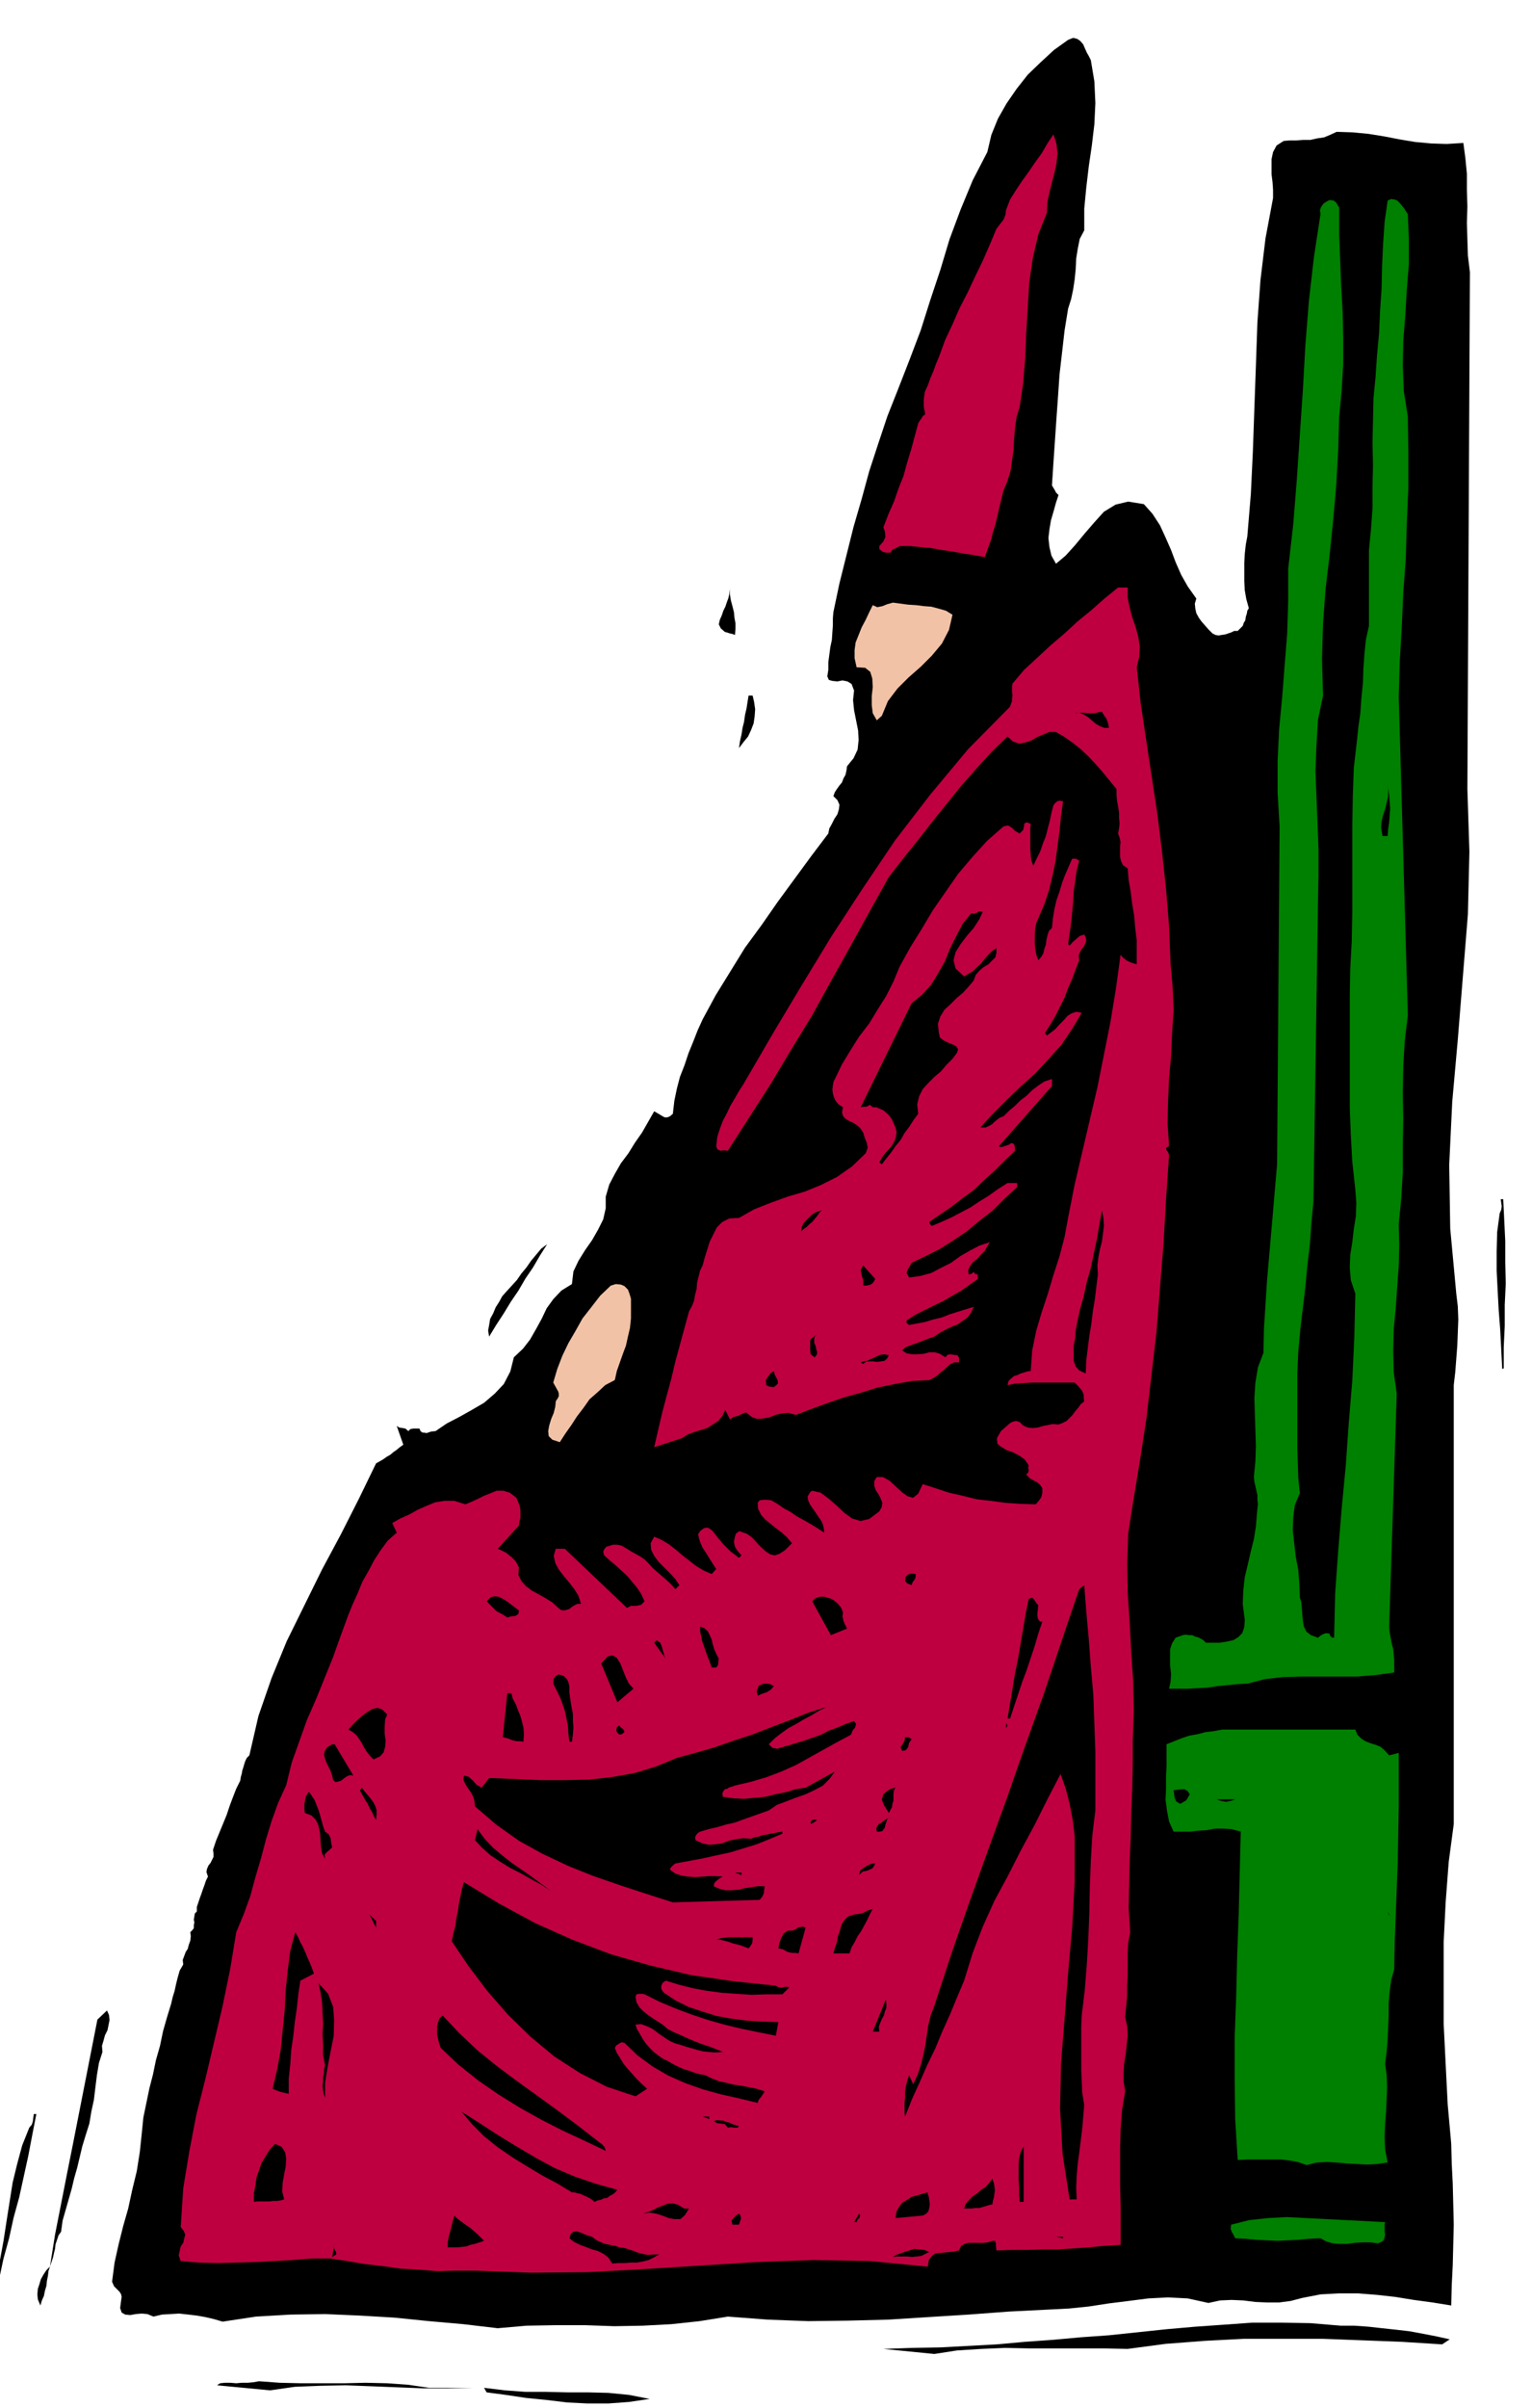
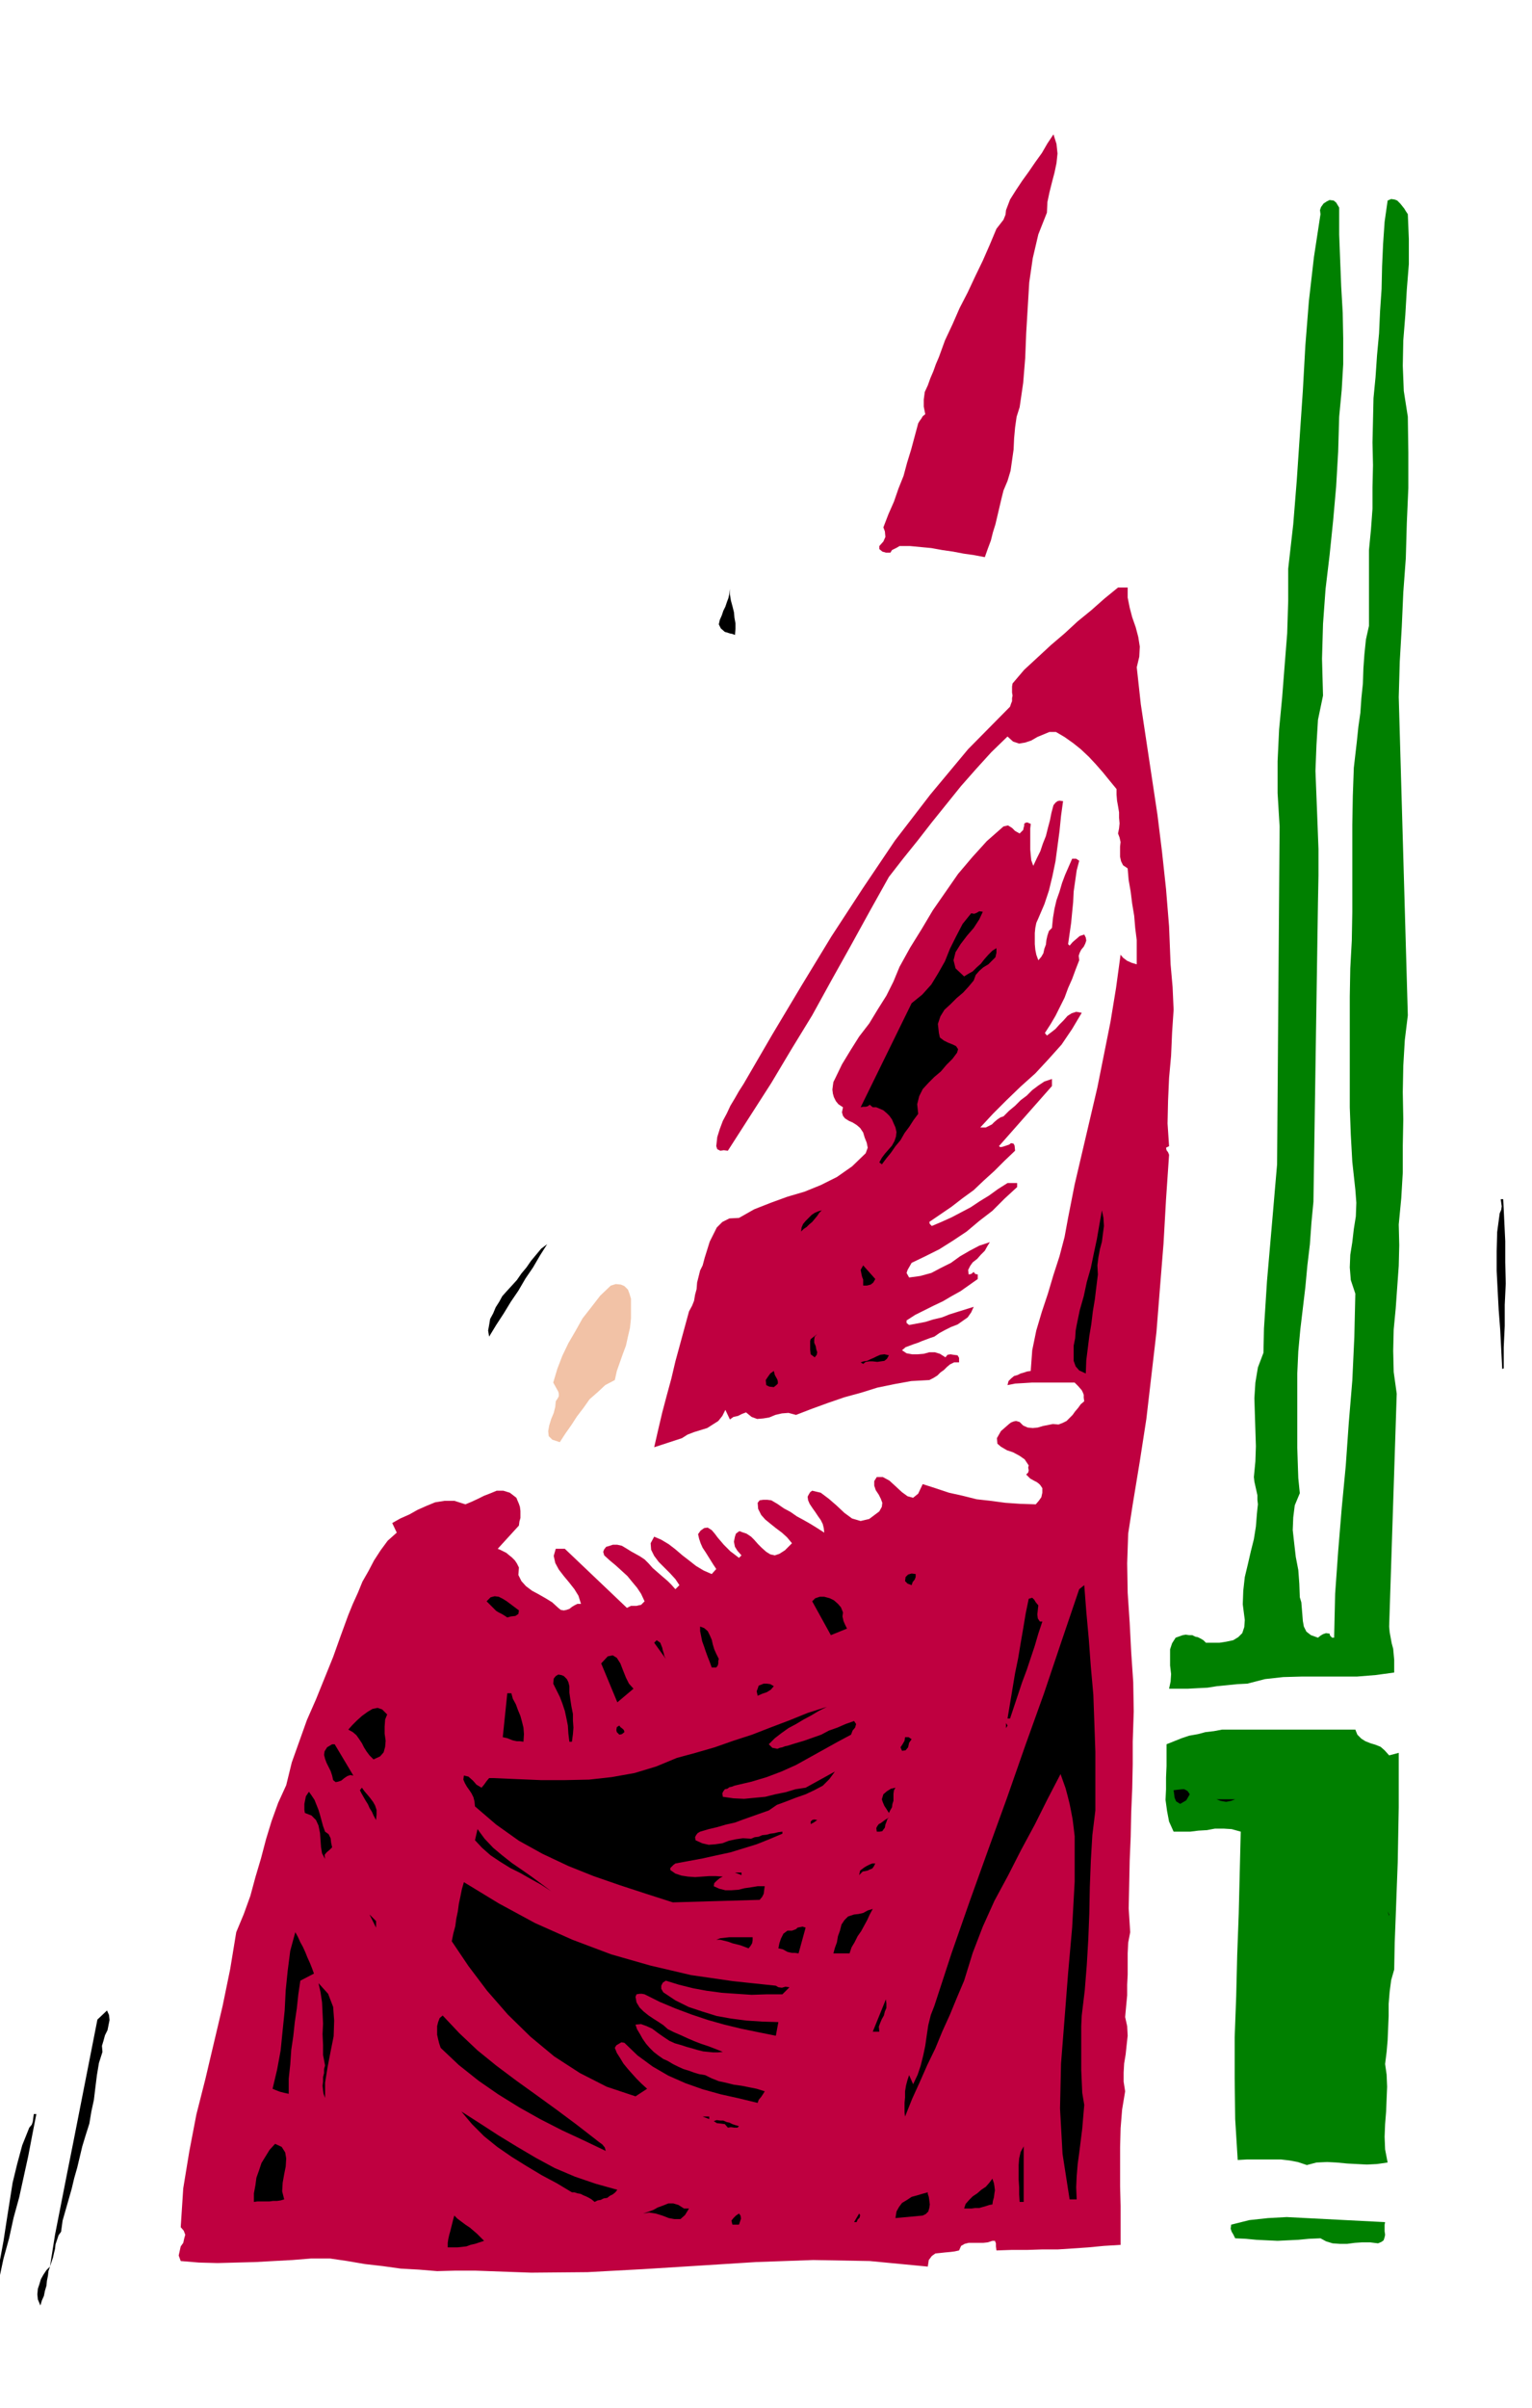
<svg xmlns="http://www.w3.org/2000/svg" fill-rule="evenodd" height="770.218" preserveAspectRatio="none" stroke-linecap="round" viewBox="0 0 3035 4767" width="490.455">
  <style>.brush1{fill:#000}.pen1{stroke:none}.brush2{fill:#bf0040}.brush3{fill:green}.brush4{fill:#f2c2a6}</style>
-   <path class="pen1 brush1" d="m2161 119 7 42 2 43-2 42-5 42-6 41-5 42-4 42v43l-9 17-4 20-3 19-1 21-2 20-3 20-4 19-6 19-7 43-5 44-5 43-3 44-3 42-3 44-3 44-3 46 3 5 3 5 2 4 5 5-5 15-5 18-5 17-3 18-2 17 2 18 4 17 9 16 19-16 19-21 19-23 19-22 19-21 23-14 25-6 31 5 17 19 15 23 11 24 11 25 9 24 11 25 13 23 17 24-3 10 1 10 2 9 5 9 5 7 7 8 7 8 8 8 6 3 6 1 6-1 7-1 6-2 6-2 6-3h7l5-5 5-5 2-6 3-5 1-7 2-6 1-6 3-5-5-18-3-17-1-18v-37l1-18 2-18 3-16 7-84 4-84 3-86 3-84 3-86 6-83 10-83 15-80v-16l-1-15-2-16v-30l3-14 7-13 14-9 12-1h13l14-1h14l13-3 14-2 12-5 13-6 31 1 32 3 31 5 31 6 30 5 32 3 31 1 33-2 4 30 3 31v32l1 33-1 32 1 33 1 32 4 33-5 1023 4 124-3 124-10 124-10 124-11 123-6 125 2 126 12 129 3 25 1 26-1 26-1 26-2 26-2 26-3 26v869l-10 75-6 79-4 80v161l4 81 4 79 7 78 1 39 2 40 1 40 1 41-1 40-1 40-2 40-1 40-37-6-37-5-37-6-36-4-38-3h-37l-37 2-36 7-23 6-23 3h-24l-23-1-24-3-23-1-23 1-23 5-41-9-39-2-39 2-39 5-40 5-39 6-39 4-39 2-80 4-80 6-80 5-79 5-80 2-79 1-80-3-79-6-56 9-56 6-57 3-56 1-58-2h-58l-58 1-57 5-68-8-68-6-69-7-68-4-69-3-68 1-69 4-66 10-17-5-17-4-17-3-17-2-18-2-17 1-17 1-17 4-12-5-11-1-12 1-11 2-10-1-7-4-3-9 2-15 1-7-1-5-3-5-3-3-8-8-4-9 5-38 8-36 9-36 10-35 8-37 9-37 6-38 4-38 3-30 6-29 6-29 7-27 6-29 8-28 6-29 8-28 4-13 4-13 3-13 4-13 3-14 3-12 4-14 7-12-1-9 3-8 3-8 4-6 2-8 3-8 1-9-1-8 4-4 3-4v-6l1-5-1-6 1-6 1-6 4-4v-9l3-9 3-9 3-8 3-9 3-8 3-9 4-8-3-9 1-6 3-7 4-5 3-6 3-6v-7l-1-7 6-18 7-17 7-17 7-17 6-18 6-16 7-18 8-16 1-7 2-7 1-6 2-6 2-7 2-6 3-6 5-5 18-78 26-75 30-73 35-71 35-71 37-69 36-71 34-70 7-4 7-4 7-5 7-4 6-5 7-5 6-5 7-5-13-37 5 3 6 1 6 1 6 5 4-4 6-1h12l2 5 4 3h3l5 1 9-3 9-1 22-15 25-13 25-14 24-14 21-18 18-19 13-25 7-28 18-17 14-18 12-21 11-20 10-21 13-18 16-17 21-13 3-25 10-21 13-21 14-20 12-21 10-20 5-22v-23l7-24 11-21 12-21 15-20 13-21 14-20 12-21 12-21 7 4 10 6 4 2h5l5-2 6-5 3-26 5-24 6-23 9-23 8-24 9-22 9-23 10-22 26-48 29-47 29-47 33-45 32-46 33-45 33-45 34-45 2-10 5-9 5-10 6-9 3-10 1-9-4-9-8-8 3-8 4-6 5-7 5-6 3-8 4-7 2-9 1-8 13-16 8-17 2-19-1-19-4-20-4-20-2-20 2-19-5-13-8-5-10-2-10 2-10-1-7-2-3-7 2-13v-15l2-15 2-15 3-14 1-15 1-14v-14l1-12 12-57 14-56 14-56 16-55 15-55 18-55 18-54 21-53 23-59 22-58 19-60 20-60 18-60 22-59 24-58 29-56 8-34 13-32 17-30 20-29 22-28 26-25 26-24 28-20 10-4 8 2 6 4 6 7 3 7 4 9 4 7 4 8z" />
  <path class="pen1 brush2" d="m2074 421-17 43-11 47-7 48-3 50-3 50-2 50-4 49-7 48-6 19-3 21-2 22-1 22-3 21-3 21-6 20-8 19-4 16-4 17-4 17-4 17-5 16-4 16-6 16-6 17-21-4-21-3-21-4-21-3-22-4-21-2-21-2h-21l-5 3-4 2-6 3-3 5h-9l-7-2-6-5v-6l8-9 4-9-1-11-3-8 10-26 11-25 9-26 10-25 7-26 8-26 7-26 7-26 3-5 3-4 3-5 5-4-3-15v-14l2-15 6-13 5-14 6-14 5-14 6-14 12-33 15-32 14-32 16-31 15-32 15-31 14-32 13-31 7-9 7-9 4-10 1-9 8-21 12-19 12-18 13-18 13-19 13-18 11-19 12-18 6 19 2 19-2 19-4 19-5 19-5 20-4 19-1 21z" />
  <path class="pen1 brush3" d="M2653 411v53l2 52 2 51 3 52 1 51v51l-3 51-5 53-2 69-4 69-6 68-7 68-8 67-5 69-2 69 2 73-10 48-3 50-2 51 2 51 2 51 2 53v52l-1 53-9 593-4 42-3 42-5 42-4 43-5 42-5 42-4 43-2 44v147l1 31 1 29 3 30-10 24-3 24-1 25 3 27 3 26 5 26 2 27 1 27 3 10 1 12 1 12 1 13 2 11 5 10 9 7 14 5 5-4 5-3 6-2 7 1 1 4 4 4h4l2-87 6-84 7-85 8-84 6-85 7-84 4-86 2-86-9-27-2-25 1-25 4-25 3-26 4-25 1-27-2-26-6-55-3-54-2-54v-219l1-56 3-55 1-56v-173l1-57 2-56 6-52 3-29 4-28 2-29 3-29 1-30 2-28 3-29 6-27v-150l4-41 3-41v-43l1-43-1-45 1-44 1-44 4-41 3-44 4-43 2-44 3-44 1-45 2-44 3-44 6-42 7-3 7 1 5 2 6 6 4 5 4 5 3 5 4 6 2 49v50l-4 50-3 51-4 50-1 50 2 50 8 51 1 71v70l-3 69-2 70-5 68-3 68-4 69-2 70 18 630-6 49-3 51-1 52 1 54-1 52v53l-3 51-5 52 1 41-1 41-3 42-3 42-4 42-1 42 1 42 6 43-15 461 1 11 2 11 2 11 3 11 1 11 1 11v25l-37 5-37 3h-110l-36 1-36 4-35 9-20 1-20 2-20 2-19 3-20 1-19 1h-37l3-14 1-15-2-17v-32l4-12 7-11 14-5 6-1 7 1h6l6 3 5 1 6 3 5 3 5 5h27l13-2 14-3 10-6 8-8 4-12 1-14-4-31 1-27 3-27 6-25 6-26 6-24 4-25 2-25 1-10 1-9-1-9v-9l-2-9-2-9-2-9-1-9 3-31 1-30-1-32-1-31-1-32 2-31 5-30 11-29 1-48 3-47 3-47 4-46 4-46 4-46 4-47 4-46 5-669-4-66v-63l3-63 6-63 5-64 5-63 2-64v-64l10-88 7-87 6-89 6-88 5-90 7-88 10-87 13-85-1-8 2-6 5-7 6-4 6-3 8 1 5 4 6 10z" />
  <path class="pen1 brush2" d="M2234 1163v20l4 20 5 19 7 20 5 19 3 19-1 20-5 21 8 73 11 73 11 73 11 73 9 73 8 74 6 74 3 75 4 45 2 45-3 45-2 46-4 44-2 45-1 45 3 45-6 3 1 5 3 4 2 5-6 88-5 88-7 87-7 88-10 86-10 86-13 84-14 85-9 58-2 59 1 58 4 60 3 58 4 59 1 58-2 60v45l-1 48-2 47-1 48-2 47-1 48-1 47 3 47-4 21-1 21v42l-1 20v21l-2 21-2 22 4 18 1 19-2 18-2 19-3 18-1 18v18l3 19-6 36-3 37-1 38v77l1 39v77l-33 2-31 3-30 2-30 2h-31l-30 1h-31l-30 1-1-8v-6l-2-5h-5l-9 3-9 1h-29l-8 2-7 4-4 9-9 2-8 1-11 1-9 1-10 1-7 5-6 8-2 13-115-11-112-2-113 4-111 7-112 7-111 6-112 1-111-4h-39l-36 1-36-3-36-2-36-5-35-4-35-6-34-5h-38l-37 3-37 2-36 2-38 1-37 1-37-1-36-3-4-11 2-9 2-9 5-7 2-9 2-7-3-8-6-7 5-77 12-73 14-73 18-71 17-72 17-72 15-73 12-73 15-36 13-36 10-37 11-37 10-38 11-36 13-36 16-35 11-45 15-42 15-42 18-41 17-42 17-42 15-42 15-41 9-22 10-22 9-22 12-21 11-21 13-20 14-19 18-16-9-19 16-9 18-8 16-9 18-8 17-7 19-3h19l22 7 12-5 13-6 12-6 13-5 12-5h13l13 4 13 10 2 5 3 7 2 6 1 8v14l-2 7-1 8-42 46 5 2 6 3 6 3 6 5 5 4 6 6 4 6 4 8-1 15 6 12 9 10 12 9 13 7 14 8 13 8 12 11 5 4 6 1 5-1 6-2 5-4 5-3 6-3h7l-5-16-8-13-11-14-10-12-10-13-7-13-3-14 4-14h18l123 117 8-4h11l4-1 5-1 3-3 4-4-7-15-8-12-10-12-9-11-12-11-11-10-12-10-11-10-2-7 2-5 4-5 4-1 9-3h9l9 2 10 6 8 5 9 5 9 5 9 6 8 8 8 9 8 7 8 7 7 6 7 6 7 7 8 9 8-8-8-12-11-12-11-11-11-11-9-12-6-12-1-13 7-13 14 6 15 9 13 10 14 12 13 10 14 11 15 9 16 7 9-10-6-9-5-8-5-8-5-8-6-9-4-9-3-9-2-9 5-7 7-5 7-1 8 5 6 7 6 8 6 7 6 7 6 6 7 7 8 6 9 7 5-5-8-9-5-8-2-10 2-10 2-6 4-3 3-2 5 2 9 3 9 6 6 6 8 9 7 7 9 8 8 5 9 2 9-3 11-7 14-14-10-12-10-9-12-9-10-8-11-9-8-9-6-12-1-12 4-5 7-1h8l8 1 12 7 13 9 13 7 13 9 13 7 14 8 13 8 14 9-1-9-2-8-4-8-5-7-6-9-5-7-6-9-3-7-1-7 2-4 3-5 4-3 17 4 16 12 15 13 16 15 15 11 17 5 17-4 20-15 5-9 1-8-3-8-4-8-6-9-3-9v-9l5-8h12l13 7 12 11 13 12 11 8 11 3 10-8 9-19 25 8 27 9 27 6 28 7 27 3 30 4 29 2 31 1 6-7 5-7 2-9v-9l-4-6-3-3-4-3-4-2-9-5-8-8 4-4 1-4-1-6 1-4-8-12-10-7-13-7-12-4-12-7-7-6-1-11 8-14 8-7 8-7 4-3 5-2 5-1 7 2 7 7 9 4 10 1 10-1 10-3 10-2 10-2 11 1 8-3 8-4 6-6 6-6 5-7 6-7 5-7 7-6-1-7v-6l-2-5-2-4-7-8-7-7h-85l-16 1-17 1-15 3 2-8 5-5 6-5 7-2 6-3 7-2 6-2 7-1 3-41 8-39 11-37 12-36 11-37 12-37 10-38 7-38 13-66 15-64 15-64 15-64 13-65 13-65 11-67 9-66 5 6 8 6 9 4 10 3v-48l-3-24-2-24-4-24-3-24-4-23-2-23-9-6-4-8-2-9v-20l1-9-2-9-3-8 2-10 1-10-1-11v-11l-2-12-2-11-1-12v-11l-14-17-13-16-14-16-14-15-16-15-15-12-17-12-17-10h-13l-12 5-12 5-12 7-12 4-12 2-12-4-11-10-32 31-30 33-30 34-29 36-29 36-28 36-29 36-28 36-38 68-38 69-38 68-38 69-41 67-40 67-43 67-43 67-8-1-7 1-6-3-2-6 2-18 5-16 6-16 8-15 7-15 9-15 8-14 9-14 57-98 58-97 59-97 62-95 64-95 70-91 75-90 83-84 2-6 2-5v-6l1-5-1-6v-12l1-6 23-27 26-24 27-25 27-23 26-24 27-22 26-23 27-22h19z" />
  <path class="pen1 brush1" d="m1456 1257-5-2-5-1-6-2-4-1-8-7-4-8 2-9 4-9 3-9 4-8 3-9 3-8 2-9 1-9v11l2 12 3 11 3 12 1 11 2 11v11l-1 12z" />
-   <path class="pen1 brush4" d="m1887 1217-7 30-14 27-20 24-22 22-24 21-22 22-19 25-12 29-10 9-8-14-2-16v-18l2-18-1-17-4-13-10-8-17-1-4-18v-16l2-15 6-15 6-15 8-15 7-15 7-14 9 4 10-2 10-4 11-3 15 2 15 2 16 1 16 2 14 1 15 4 14 4 13 8z" />
-   <path class="pen1 brush1" d="m1491 1377 3 13 2 14-1 14-2 14-5 13-6 13-9 11-9 12 2-14 3-13 2-13 3-12 2-14 3-13 2-13 2-12h8zm706 64h-9l-8-3-9-5-7-6-8-7-8-5-10-4-9 1 4-1h13l8 1h15l7-2 7-1 4 7 5 7 3 8 2 10zm552 214h-10l-3-16 1-13 3-12 4-12 3-13 3-12v-14l-1-14 1 12 2 13 1 13 1 14-1 13-1 14-2 13-1 14z" />
  <path class="pen1 brush2" d="m2106 1586-4 29-3 30-4 30-4 30-6 29-7 29-9 27-12 28-4 9-2 10-1 10v22l1 11 2 10 4 11 6-7 4-7 2-9 3-8 1-9 2-9 3-9 6-6 2-20 3-18 4-17 6-17 5-17 6-16 7-16 7-16h8l6 4-5 19-3 21-3 21-1 21-2 20-2 21-3 21-3 21 3 3 6-7 7-6 7-6 9-3 3 6 1 6-2 6-3 6-5 6-3 6-2 6 1 9-7 18-7 19-8 18-7 19-9 18-9 18-10 17-11 17 4 5 8-6 9-7 8-9 8-8 8-9 8-5 9-3 11 2-19 32-21 31-26 29-26 28-29 26-28 27-27 27-25 27h11l6-3 6-3 5-5 6-5 6-4 6-2 11-11 12-10 11-11 12-9 11-11 12-9 12-8 15-5v14l-105 119 3 2 5-1 6-2 6-2 4-3 5 1 2 4 1 10-21 20-20 20-21 19-20 19-22 16-22 17-22 15-22 15 1 4 4 4 19-8 20-9 19-10 19-10 18-12 18-11 18-13 19-12h19v8l-25 23-24 24-26 20-25 21-27 18-27 17-28 14-27 13-4 7-4 7-2 6 5 9 22-3 22-6 19-10 20-10 18-13 19-11 19-10 21-7-5 8-5 9-8 8-7 8-9 7-5 7-4 8 1 9 5-1 5-4 3 4 5 1v9l-17 12-17 12-18 10-17 10-19 9-18 9-18 9-17 11v5l5 4 16-3 16-3 16-5 17-4 15-6 16-5 16-5 16-5-5 11-7 10-10 7-10 7-13 5-12 6-11 6-10 7-9 3-8 3-8 3-7 3-9 3-8 3-8 3-7 6 9 6 11 2h11l12-1 11-3h11l10 3 11 7 4-5 6-1 6 1 8 1 3 5v9h-10l-8 4-6 5-6 6-7 5-6 6-8 5-8 4-36 2-33 6-34 7-32 10-33 9-32 11-33 12-31 12-15-4-13 1-13 3-12 5-12 2-12 1-11-4-11-9-8 3-8 4-9 2-7 5-9-19-6 12-8 10-11 7-11 7-13 4-13 4-13 5-11 7-55 18 8-35 8-34 9-34 9-33 8-34 9-33 9-33 9-33 6-11 4-10 2-12 3-11 1-13 3-12 3-12 5-10 4-15 5-16 5-16 7-14 7-14 11-11 14-7 19-1 30-17 33-13 33-12 34-10 32-13 32-16 30-21 27-26 4-11-2-10-4-10-3-10-6-9-7-6-8-5-7-3-8-5-4-5-2-7 2-10-9-6-5-6-4-8-2-7-1-8 1-8 1-7 3-6 14-29 17-28 17-27 20-26 17-28 17-27 14-28 12-29 21-38 23-37 22-37 25-36 25-36 28-33 29-32 33-29 9-2 8 5 6 6 9 5 4-4 3-3 1-5 1-3v-4l2-2 4-1 7 3-1 9v42l1 11 1 10 4 11 7-15 7-14 5-15 6-15 4-16 4-15 3-15 4-15 4-5 4-3 4-1 7 1z" />
  <path class="pen1 brush1" d="m1947 1805-7 15-11 17-13 15-13 17-10 16-4 16 4 16 17 16 8-5 9-5 8-8 8-7 7-9 8-9 8-8 8-5v9l-2 9-7 7-7 7-10 6-8 7-7 8-4 11-10 12-11 12-13 11-12 12-12 11-8 13-5 15 2 18 2 9 8 6 8 4 10 4 6 3 4 6-2 7-9 12-12 12-11 13-13 11-12 12-11 12-7 14-4 16 2 19-9 12-9 14-9 12-8 14-10 12-9 13-9 11-9 12-5-4 5-9 6-8 7-8 7-8 5-9 3-9 1-9-2-9-4-9-3-7-5-7-5-5-7-6-7-3-7-3h-7l-6-5-4 3-4 1h-5l-5 1 101-206 21-17 18-20 14-23 13-23 10-25 12-24 13-25 17-21 6 1 5-2 5-3 7 1zm-319 591-5 5-4 6-5 6-5 6-6 5-5 5-6 4-5 5 1-8 3-7 5-6 6-6 6-6 6-4 7-3 7-2zm547 127-3 24-3 25-4 24-3 25-4 24-3 24-3 24-1 26-13-6-7-8-4-11v-30l3-15 1-15 2-11 6-29 8-28 6-28 8-28 6-29 6-28 5-29 5-28 3 15 1 16-2 15-2 16-4 15-3 16-2 16 1 18zm-441 9-4 7-5 4-8 2h-7v-12l-2-5-1-4-2-10 5-9 24 27z" />
  <path class="pen1 brush4" d="M1250 2592v18l-2 19-4 17-4 18-6 16-6 17-6 17-4 18-19 10-15 14-16 14-12 17-13 17-11 17-12 17-11 17-15-5-7-7-1-10 2-11 4-13 5-12 3-12 1-11 4-6 2-4v-5l-1-4-5-9-5-9 8-27 10-26 12-25 14-24 14-25 18-23 17-22 21-20 10-3 10 1 7 3 7 7 3 8 3 10v21z" />
  <path class="pen1 brush1" d="m969 2646-2-12 2-11 2-12 6-11 5-12 7-11 6-11 8-9 11-12 10-11 9-13 10-12 9-13 10-12 10-12 12-9-14 22-14 24-15 22-14 24-15 22-14 23-15 23-14 23zm645 41-8-6-1-9v-17l1-4 13-10-5 5-1 6v6l3 7 1 6 2 6-1 5-4 5zm147-4-4 7-5 4-7 1-7 1-9-1h-7l-7 1-5 4-5-3 6-2 7-1 6-3 7-3 6-3 7-3 8-1 9 2zm-228 63-9-1-6-3-1-10 4-6 5-7 7-5 2 8 5 9 1 4v4l-3 3-5 4zm281 370v6l-2 5-4 5-2 6-8-3-5-5 1-8 5-5 7-2 8 1zm356 468-6 49-3 51-2 52-1 52-2 51-3 51-4 50-6 50-1 21v87l1 22 1 23 4 24-2 23-2 24-3 24-3 24-3 22-2 24-1 22 1 24h-14l-14-90-5-90 2-89 7-89 7-90 8-90 5-91v-90l-2-17-2-16-3-16-3-15-4-16-4-15-5-14-5-14-26 50-25 50-27 50-26 51-27 50-23 51-20 52-17 55-14 33-14 34-15 33-14 34-16 33-15 34-15 33-14 35-1-8v-19l1-11v-12l2-12 3-11 3-9 8 18 9-19 6-18 5-20 4-19 3-21 3-20 5-20 7-18 34-104 36-103 37-103 37-102 36-103 37-103 35-104 35-103 10-8 4 52 5 55 4 54 5 56 2 56 2 57v116zm-1142-396-1 7-6 4-9 1-7 2-6-4-5-3-6-3-5-3-10-10-9-9 8-8 8-2 8 1 8 4 8 5 8 6 8 6 8 6zm642 4-1 8 2 9 3 7 4 8-32 13-37-67 6-6 9-3h9l11 3 8 4 8 7 6 7 4 10zm387-14-1 9-1 9 1 8 4 6h5l-8 24-7 24-8 24-8 24-9 24-8 24-8 24-8 24h-5l5-30 5-30 5-30 6-29 5-30 5-29 5-30 6-29 7-2 4 4 3 5 5 6zm-633 106-1 4v5l-1 4-3 4h-9l-4-11-4-10-4-11-3-9-4-11-2-10-2-10v-9l8 3 7 6 4 8 4 9 2 9 3 10 4 9 5 10zm-105 0-23-32 5-5 7 5 4 10 1 5 2 6 1 5 3 6zm-64 59-32 27-32-77 13-14 10-2 8 5 7 11 5 13 6 15 6 12 9 10zm-127-5v13l2 14 2 13 3 15v13l1 14-1 13-2 15h-5l-2-16-1-16-3-15-3-14-5-15-5-13-7-14-6-12 1-10 4-5 5-3 6 1 5 2 6 6 3 6 2 8zm405 0-6 7-8 5-9 3-9 4-2-9 2-5 2-6 5-2 5-2h6l7 1 7 4zm-520 14 3 11 6 11 4 11 5 12 3 11 3 12 1 13-1 15-7-1h-6l-5-1-4-1-10-4-9-2 9-87h8zm-246 42-4 10-1 14v14l2 14-1 12-3 11-7 8-13 6-8-8-6-8-5-8-4-8-6-9-5-7-7-6-9-5 8-9 9-9 10-9 11-8 10-6 10-2 9 3 10 10zm871-15-16 8-15 9-15 8-15 9-15 8-14 10-13 10-12 12 7 7 10 2 5-2 5-1 5-2 5-1 16-5 17-5 17-6 17-6 15-8 17-6 16-7 17-6 4 6-2 7-5 6-3 8-28 15-27 15-27 15-27 15-29 13-29 11-30 9-30 7-4 1-5 2-5 1-4 3-5 1-3 4-2 4 1 7 21 3 21 1 21-2 21-2 20-5 20-4 20-6 20-3 58-32-11 15-13 13-17 9-17 8-20 7-18 7-19 7-16 11-17 6-17 6-17 6-16 6-18 4-17 5-17 4-17 5-5 3-3 4-2 4 1 6 13 6 13 3 13-1 14-2 13-5 14-3 14-2 16 1 7-3 8-1 7-3 9-1 7-2 8-1 8-2 8-1v4l-26 11-25 10-26 8-26 8-28 6-27 6-27 5-27 5-4 3-3 3-3 3v4l10 7 12 4 13 2 14 1 14-1 14-1h13l14 1-6 3-6 5-5 5-1 6 11 5 12 3h12l14-1 12-3 14-2 12-2h14l-1 7-1 8-3 6-5 6-172 5-53-17-52-17-52-18-50-20-51-24-47-26-45-32-42-36-1-10-2-8-4-8-4-6-5-7-4-7-3-7 1-8 9 2 9 8 7 8 10 6 5-6 5-7 5-6h9l46 2 48 2h47l48-1 45-5 45-8 43-13 41-17 37-10 38-11 37-13 37-12 36-14 37-14 37-15 38-12zm355 42v-10l3 5-3 5zm-756 8-5 4-5 1-5-5-1-4 1-6 5-3 2 3 4 3 3 3 1 4z" />
  <path class="pen1 brush3" d="m2685 3424 4 10 8 8 8 5 10 4 10 3 10 4 8 7 9 10 19-5v108l-1 54-1 55-2 53-2 54-2 52-1 53-6 21-3 23-2 24v24l-1 24-1 24-2 23-3 24 3 21 1 24-1 24-1 25-2 25-1 25 1 25 5 26-21 3-20 1-20-1-19-1-21-2-19-1-21 1-19 5-18-6-16-3-17-2h-68l-18 1-5-81-1-80v-82l3-81 2-82 3-81 2-82 2-81-18-5-16-1h-17l-16 3-17 1-16 2h-33l-9-20-4-21-3-22 1-21v-23l1-23v-43l15-6 15-6 15-5 17-3 15-4 17-2 16-3h264z" />
  <path class="pen1 brush1" d="m1806 3443-5 7-2 9-5 6-7 1-3-7 4-6 4-7 1-7h7l6 4zm-1106 72-6-1-6 2-6 4-6 5-6 2-5 1-5-4-2-9-3-9-4-8-4-8-3-8-2-8 1-7 5-8 10-6h5l37 62zm45 88-5-9-3-7-5-8-3-7-5-8-4-7-4-7-3-6 4-5 5 7 6 7 5 6 6 8 4 7 3 9v9l-1 11zm1029-64-3 5-1 7v14l-2 6-1 7-3 5-3 6-5-8-4-6-3-7-2-6 3-10 7-6 8-5 9-2zm583 13-4 7-3 5-5 3-7 4-8-5-3-7-1-8-1-7 8-1 9-1h4l4 2 3 2 4 6zm-1713 74 7 5 4 8 1 9 2 9-5 5-6 5-4 5 1 8-6-11-2-12-1-14-1-14-3-15-5-11-9-9-13-5-1-6v-12l1-5 2-10 6-9 5 7 6 9 4 10 4 10 3 10 3 11 3 11 4 11zm1803-64-8 3-10 2-11-2-8-3h37zm-686 36-3 3-2 6-2 5-1 6-3 4-2 3-5 1h-6l-1-7 2-4 3-4 4-2 8-6 8-5zm-142 5-7 5-6 3v-5l3-3 4-1 6 1zm-527 141-20-13-20-11-21-12-20-10-21-13-18-12-17-15-14-15 5-22 14 19 17 18 18 15 19 15 19 13 20 14 19 14 20 15zm642-55-3 6-3 4-5 2-4 2-10 2-7 7 2-9 8-6 5-3 6-3 5-2h6zm-265 23-13-5h13v5zm68 219 5 3 7 1 7-2 8 1-14 14h-31l-30 1-30-2-29-2-30-4-27-5-28-7-26-8-6 4-3 6v6l4 7 24 16 26 13 27 9 29 9 28 5 31 4 30 2 33 1-5 27-35-7-34-7-33-8-32-9-33-11-32-12-31-13-30-15-5-1h-5l-6 1-2 5 2 11 6 10 8 8 10 8 9 6 11 7 9 6 9 8 12 6 14 6 13 6 14 6 13 5 15 5 13 5 15 6-10 1h-9l-10-1-10-1-12-3-10-3-11-3-9-3-14-4-11-5-12-8-10-7-12-9-11-5-11-4-11 1 3 9 6 10 5 9 7 10 7 8 8 8 9 7 10 7 9 4 10 6 10 5 11 5 10 3 11 4 10 3 12 2 12 6 15 6 14 3 16 4 15 2 15 3 15 3 16 5-3 5-4 6-5 6-2 6-37-9-36-8-36-10-34-12-34-15-31-18-30-22-26-25-6-1-5 3-5 3-3 5 4 10 7 11 6 10 9 11 8 9 9 10 10 10 11 10-23 15-57-19-53-27-51-33-47-39-45-44-41-47-37-49-33-49 3-15 4-15 2-15 3-14 2-15 3-14 3-15 4-14 69 42 72 39 74 33 77 29 77 22 81 19 83 12 85 9zm192-152-6 11-5 11-6 11-6 11-7 10-6 12-6 10-4 12h-32l3-11 4-11 2-12 4-11 3-12 6-9 7-7 12-4 9-1 9-2 9-5 10-3zm1023 14-3-9 3 6v3zm-2007 23-13-26 13 13v13zm837 51-7-1h-6l-5-1-4-1-9-5-9-2 2-10 3-9 5-10 8-6h9l8-3 3-3 5-1 5-1 6 2-14 51zm-960 40-27 14-4 27-3 28-4 27-3 28-4 27-2 29-3 28v30l-9-2-8-2-8-3-7-3 9-38 7-38 4-40 4-39 2-40 4-39 5-39 10-37 5 9 5 11 5 9 5 11 4 10 5 11 4 10 4 11zm738-72h8-8zm131 0v6l-1 6-3 5-4 5-8-3-8-3-8-2-8-2-8-3-8-2-8-2h-8l8-3 9-1 9-1h46zm-847 318-3-8-1-7-1-9 1-8v-9l2-8v-8l2-7-4-21v-20l-1-21 1-21-1-21-1-21-3-20-4-18 19 21 10 26 2 27-1 31-6 30-6 31-5 31v30zm1098-131h-13l26-64 1 8v9l-3 7-2 8-4 7-3 7-3 8 1 10zm-1539 40-7 22-4 24-3 24-3 25-5 23-4 24-7 22-7 23-5 21-5 21-6 21-5 21-6 21-6 21-6 21-3 22-5 7-3 9-3 9-1 9-2 8-2 9-3 9-3 9-3 9-1 9-2 10-1 10-3 10-2 10-4 9-3 10-5-12-1-10 1-11 3-9 3-10 5-9 6-9 7-7 10-63 12-61 12-61 12-60 12-61 12-61 12-61 12-61 19-18 4 9 1 10-2 10-2 10-5 10-3 11-3 10 1 12zm978 174 5 4 7 5 5 6 2 7-44-21-43-20-43-22-41-23-42-26-39-27-39-31-36-34-3-9-2-8-2-9v-17l2-8 3-8 6-5 33 35 36 34 37 30 40 30 39 28 40 29 39 29 40 31zm42 99-4 5-5 4-6 3-5 4-7 1-6 3-6 1-6 3-6-5-5-3-6-3-5-2-6-3-6-1-6-2h-5l-30-18-30-16-30-18-29-18-29-20-26-21-24-24-21-25 36 23 37 24 36 22 39 23 37 20 40 17 41 14 43 12zM72 4185l-8 41-8 42-9 41-9 41-11 40-9 41-11 40-9 42h-5l7-39 7-38 6-39 6-38 6-38 9-37 10-37 14-35 5-6 2-6 1-8 1-7h5zm2906-1811 2 41 2 42v42l1 42-2 42v42l-2 42v42l-3 1-2-39-2-39-3-39-2-38-2-39v-39l1-38 5-37 3-7 1-7-1-7-1-7h5zM1405 4195l-13-5h13v5zm59 14-3 3h-6l-7-1-6 1-6-7-7-1-9-1-6-4 6-2 7 1h6l7 3 5 1 6 3 6 2 7 2zm-901 145-7 2-7 1h-8l-7 1h-24l-7 1v-17l3-16 2-15 5-14 5-15 8-13 8-13 11-12 13 6 7 11 2 12-1 16-3 15-3 17-1 17 4 16zm1465 5h-8l-1-15v-14l-1-15v-29l1-13 3-13 6-11v110zm-62 5-6 1-6 2-7 2-7 2h-8l-7 1h-15l3-9 7-8 7-7 9-6 8-7 9-6 7-8 6-8 1 3 2 6 1 6 1 8-1 6-1 8-2 7-1 7zm-138 22-54 5 2-13 5-9 6-8 10-6 9-6 11-3 10-3 11-3v3l2 6 1 7 1 8-1 7-2 7-5 5-6 3zm-463-14-8 13-9 8h-12l-11-2-13-5-13-4-13-2-12 2 9-3 11-4 9-5 11-4 10-4h10l10 3 11 7h10zm99 32h-13l-2-8 4-5 5-5 6-4 3 4 1 6-2 6-2 6zm233-5h-5l10-17 2 3-1 5-4 4-2 5zm-738 37-9 3-9 3-9 2-8 3-9 1-9 1h-19v-9l1-7 2-9 2-7 2-8 2-8 2-8 2-7 6 6 8 6 8 6 9 6 7 6 7 6 7 7 7 7z" />
  <path class="pen1 brush3" d="m2744 4399-1 5v13l1 7-1 5-2 6-4 3-7 3-16-2h-15l-15 1-15 2h-15l-14-1-13-4-11-6-23 1-21 2-21 1-20 1-21-1-21-1-21-2-21-1-4-8-3-5-2-6 1-8 36-9 37-4 37-2 39 2 39 2 39 2 39 2 39 2z" />
-   <path class="pen1 brush1" d="m1227 4449 9 1 10 3 9 3 10 4 9 2 10 2 10-1h12l-11 6-10 5-12 3-11 2h-12l-12 1h-13l-12 1-8-12-9-7-12-6-11-3-13-5-11-4-12-6-9-7 3-9 5-4 6-1 6 2 6 2 6 3 6 2 7 2 5 4 6 4 7 3 7 3 6 1 8 2 7 1 8 3zm879-18-14-3h14v3zm-1448 37 5-27-2 8 4 8 1 3v3l-3 2-5 3zm1183-10-8 4-8 4-9 1-9 1-10-1h-19l-9 1 6-4 9-3 8-3 10-3 9-3 10 1 10 1 10 4zm1031 173-15 10-79-5-78-3-79-3h-157l-77 4-78 6-75 10-49-1h-145l-49-1-47 2-48 3-45 7-101-10 56-2 57-1 56-3 56-3 55-5 56-4 55-5 56-4 57-6 57-6 57-5 57-4 56-4h57l58 1 60 5h27l28 2 27 3 28 3 26 3 27 5 26 5 27 6zm-2022 96h86l-49 1h-49l-51-2-50-2-52-2-51 1-50 2-49 7-105-10 6-4 10-1h10l12 1 11-1h12l11-1 11-2 41 3 42 1h86l42-1 43 1 42 3 41 6zm437 22-41 6-41 3h-41l-40-2-42-5-40-4-40-6-38-5-5-9 41 5 41 3h41l42 1h40l41 1 41 4 41 8z" />
</svg>